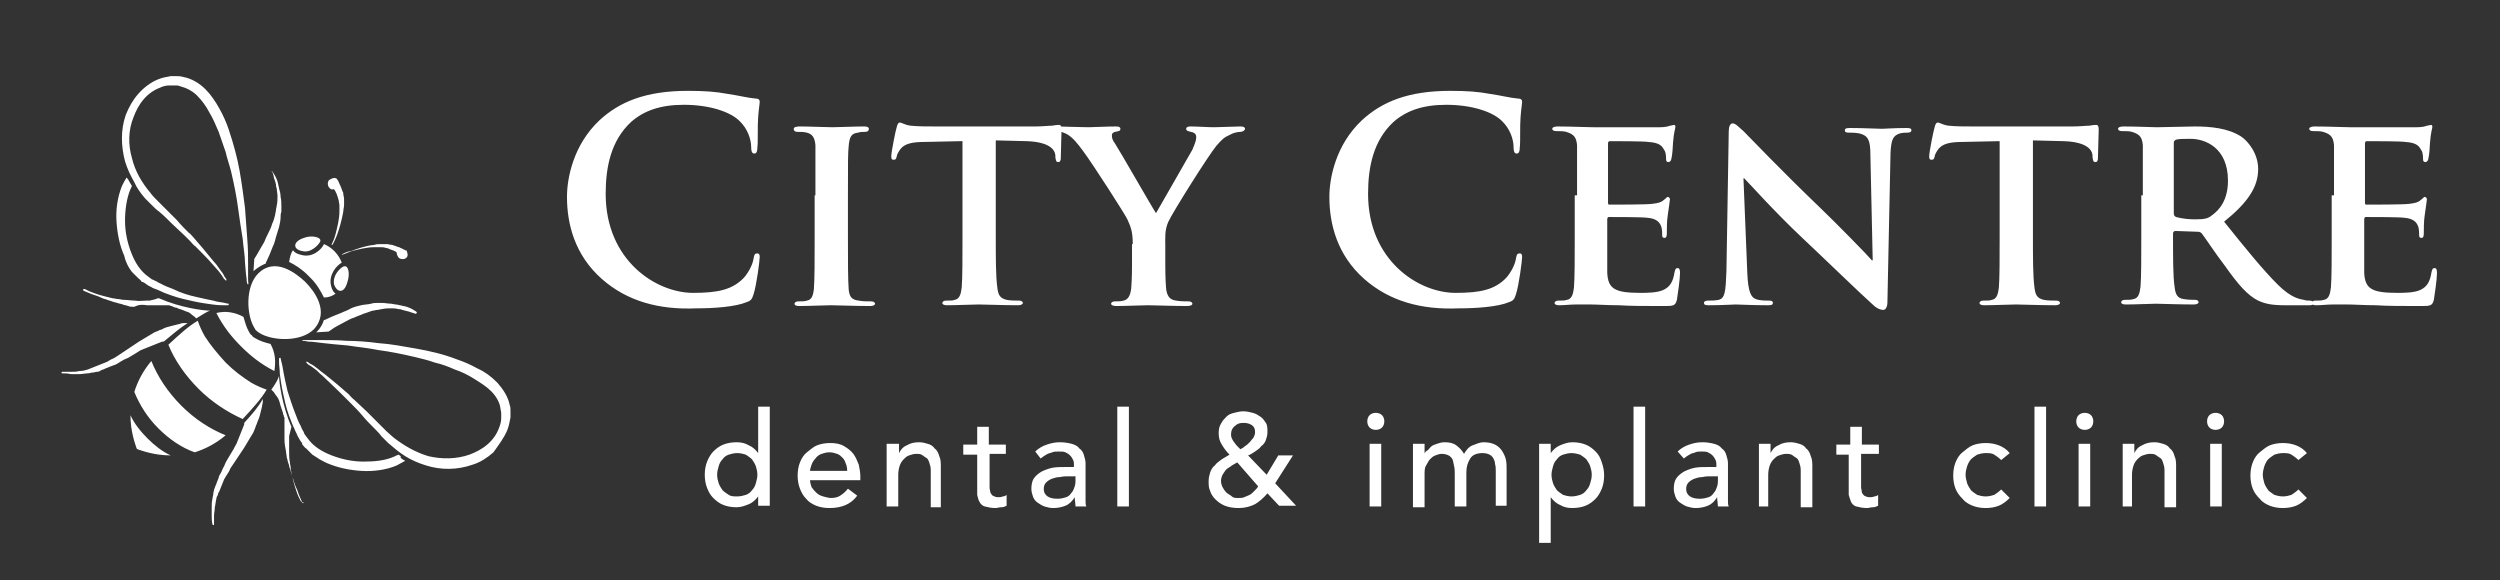
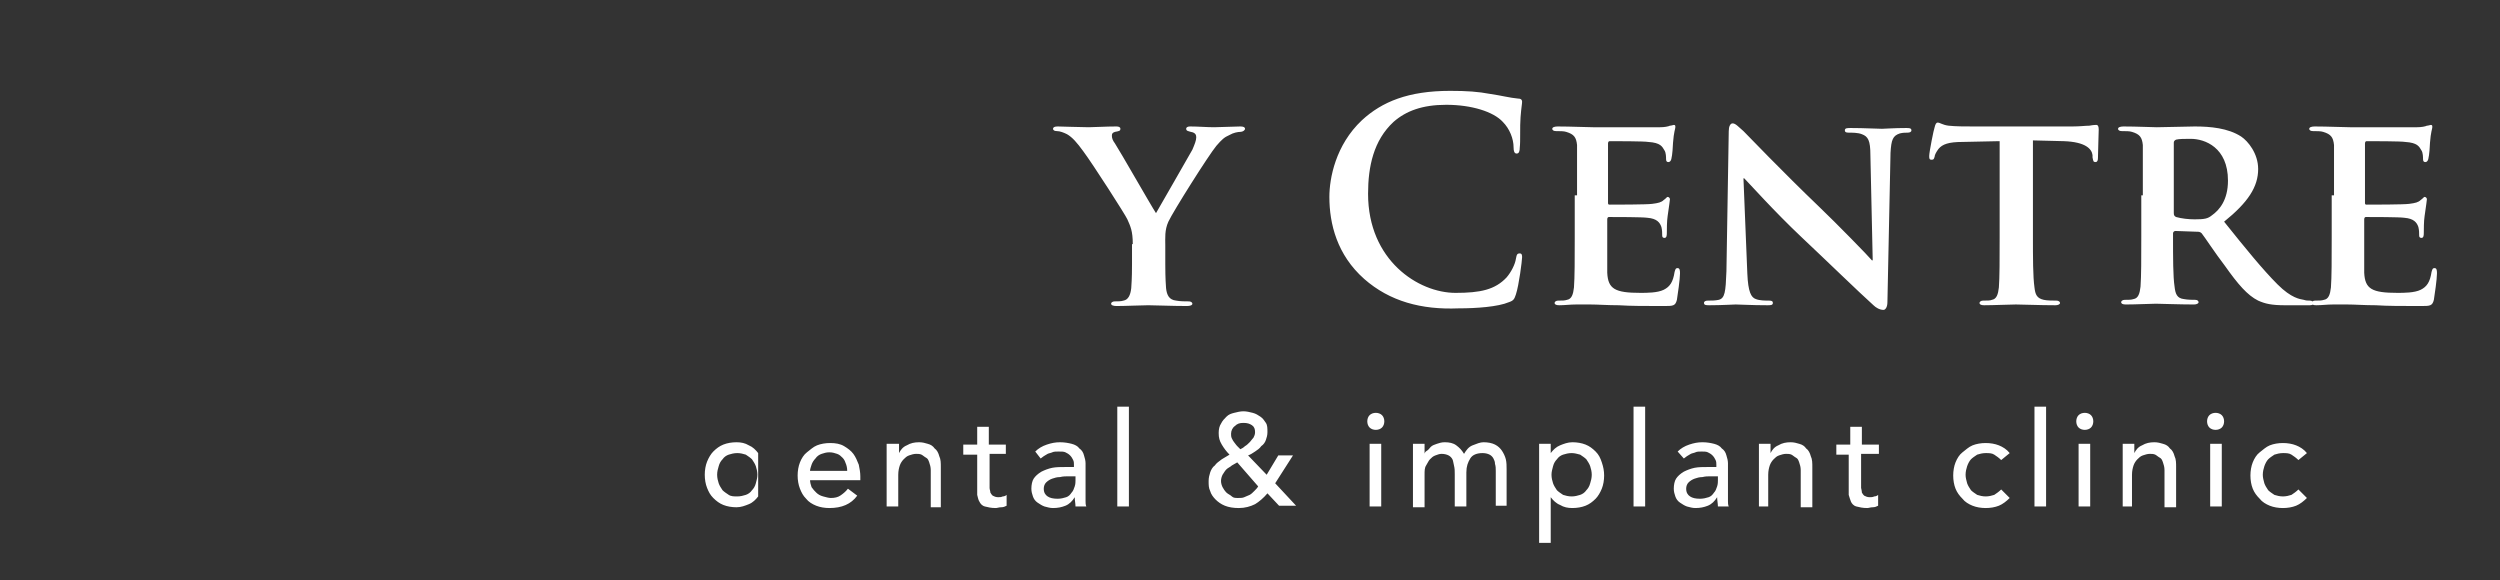
<svg xmlns="http://www.w3.org/2000/svg" viewBox="0 0 323 75" fill-rule="evenodd" clip-rule="evenodd" stroke-linejoin="round" stroke-miterlimit="2">
  <rect x="0" y="0" width="323" height="75" fill="#333333" stroke="none" />
-   <path fill="none" d="M0 0h322.708v74.754H0z" />
  <g fill="#fff" fill-rule="nonzero">
-     <path d="M39.455 36.439l-.1-.1c-1.1-1-3.8-3.2-6-1-1.7 1.7-1.5 5.4-.5 7 .1.1.1.3.3.4.1.1.2.2.4.3 1.6 1 5.3 1.2 7-.5 2.1-2.3 0-5-1.1-6.1zm2.4-4.9c-.3.7-1.5 1.8-2.9 1.4-.5-.1-.9-.3-1.1-.6-.3.4-.4.9-.5 1.5.8.4 1.6.9 2.4 1.7l.4.4c.8.8 1.3 1.7 1.7 2.5.6 0 1.1-.2 1.5-.5-.3-.2-.5-.6-.6-1.1-.3-1.4.8-2.6 1.4-2.9-.4-1.1-1.3-2-2.3-2.4zm-2.8.9c1.1.3 2.1-.8 2.3-1.2.3-.6-1.1-.9-2.1-.5-1.5.5-1.4 1.5-.2 1.7zm5.8 4.1c.4-1.1.2-2.4-.5-2.1-.4.2-1.4 1.1-1.2 2.3.4 1.1 1.3 1.2 1.7-.2zm20.7 19c.2-.5.3-1.1.4-1.6v-.8c0-.3 0-.6-.1-.8-.2-1.1-.9-2.1-1.6-2.9-.8-.8-1.6-1.4-2.5-1.8-.9-.5-1.8-.9-2.7-1.2-1.8-.7-3.6-1.1-5.3-1.4-1.7-.3-3.3-.6-4.8-.7-1.5-.2-2.9-.3-4.1-.3-1.2-.1-2.3-.1-3.1-.1h-2.7s0 .1.1.1.2 0 .7.1c.5 0 1.1.1 2 .2.9.1 1.9.2 3.1.3 1.2.2 2.5.3 4 .6 1.5.2 3 .5 4.7.9.8.2 1.7.4 2.5.7.9.2 1.7.5 2.6.9.9.3 1.7.7 2.5 1.2s1.6 1 2.2 1.6c.6.6 1.1 1.4 1.2 2.2 0 .2.1.4.1.6v.7c0 .4-.1.8-.3 1.3-.3.8-.8 1.5-1.5 2.1-.7.6-1.5 1-2.3 1.3-1.7.6-3.6.6-5.3.2-1.7-.5-3.2-1.4-4.5-2.4-.3-.3-.6-.5-.9-.8l-2.6-2.6c-.5-.5-1.1-1-1.6-1.5-.3-.2-.5-.5-.7-.7-.2-.2-.5-.4-.7-.6-.9-.8-1.8-1.5-2.4-2-.4-.3-.7-.5-.9-.7-.3-.2-.5-.4-.7-.5-.2-.1-.4-.2-.5-.3-.1-.1-.2-.1-.2-.1h-.1v.1s.1 0 .1.1c.1.1.2.2.4.3.2.1.4.3.7.5.3.2.5.5.9.8.6.6 1.4 1.3 2.3 2.2l1.4 1.4c.5.5 1 1 1.5 1.6.5.6 1 1.1 1.6 1.7.3.3.6.6.8.9l.9.9c.7.6 1.4 1.2 2.2 1.7.8.5 1.7.9 2.7 1.2 1.9.6 4 .6 6-.1 1-.3 1.9-.9 2.7-1.6.7-1 1.4-1.9 1.8-2.9zm-39.1-12.1c-.4-.7-.7-1.4-.9-2-1.2.7-2.4 1.8-3.8 3.1.8 2 2.2 4 3.9 5.7 1.7 1.7 3.7 3 5.7 3.9 1.3-1.4 2.4-2.6 3.1-3.8-.6-.2-1.3-.5-2-.9-1.1-.7-2.2-1.5-3.3-2.6-1.1-1.2-2-2.3-2.7-3.4zm8.5 1c-.8-.2-1.4-.4-1.9-.7-.2-.1-.4-.2-.5-.4-.2-.1-.3-.3-.4-.5-.3-.5-.5-1.2-.7-1.9-1.1-.6-2.3-.8-3.5-.5.4.8.9 1.6 1.5 2.4 1 1.3 2.3 2.6 3.6 3.6.8.6 1.6 1.1 2.4 1.5.2-1.3.1-2.4-.5-3.5zm-18.1 9.2c0 2.1.6 3.7.8 4.3l.1.1c.6.2 2.2.8 4.3.8-1.1-.5-2.1-1.3-3-2.2-.9-.9-1.7-1.9-2.2-3zm2.7-7c-1.1 1.3-1.8 2.7-2.2 4 .7 1.7 1.7 3.3 3.1 4.7 1.4 1.4 3 2.5 4.7 3.1 1.3-.4 2.7-1.1 4-2.2-2-.8-4-2.1-5.7-3.8-1.8-1.8-3.1-3.8-3.9-5.8zm22.9-22.5c.2.3.4.4.7.3.1.1.1.2.2.3 0 .1.1.2.1.2 0 .1.1.2.1.3.1.2.1.4.2.6 0 .2.1.5.1.7v.8c0 1-.3 2.1-.5 2.9-.2.8-.5 1.3-.5 1.3v.1h.1s.3-.5.6-1.3.6-1.9.8-3c0-.3.1-.6.1-.8v-.8c0-.3-.1-.5-.1-.7 0-.1 0-.2-.1-.3 0-.1-.1-.2-.1-.3-.1-.2-.1-.3-.2-.5-.1-.1-.1-.3-.2-.4 0-.1 0-.1-.1-.2 0-.1-.1-.1-.1-.2-.2-.2-.5-.2-.8 0-.4.1-.5.6-.3 1zm1.6 16.3c-.8.3-1.5.6-2.1.9h-.1c-.3 1-1 1.6-1 1.6l1.6-.1c.1-.1.2-.1.3-.2.5-.4 1.2-.7 1.9-1.1.4-.2.7-.4 1.1-.5.4-.2.8-.3 1.2-.5.4-.1.8-.3 1.2-.4.2 0 .4-.1.6-.1.2 0 .4-.1.6-.1.4-.1.8-.1 1.1-.1.4 0 .7 0 1 .1.2 0 .3 0 .5.1.1 0 .3.1.4.1.3.1.5.1.7.2.4.1.6.2.6.2.1 0 .1 0 .2-.1 0-.1 0-.1-.1-.2 0 0-.2-.1-.5-.3-.2-.1-.4-.2-.7-.3-.1 0-.3-.1-.4-.1-.2 0-.3-.1-.5-.1-.3-.1-.7-.1-1.1-.2-.4 0-.8-.1-1.2-.1h-.7c-.2 0-.4 0-.7.1-.4.1-.9.1-1.3.2s-.9.2-1.3.4c-.5.3-.9.4-1.3.6zm.1-7.5s.5-.2 1.3-.5c.8-.2 1.9-.5 2.9-.5h.8c.2 0 .5 0 .7.1.2 0 .4.1.6.2.1 0 .2.1.3.1.1 0 .2.1.2.1.1 0 .2.1.3.2 0 .2.1.5.3.7.3.2.8.2 1-.1.2-.2.1-.5 0-.8 0-.1-.1-.1-.2-.1 0 0-.1-.1-.2-.1-.1-.1-.2-.1-.4-.2-.1-.1-.3-.1-.5-.2-.1 0-.2-.1-.3-.1-.1 0-.2-.1-.3-.1-.2 0-.5-.1-.7-.1h-.8c-.3 0-.5 0-.8.1-1.1.1-2.2.5-3 .8-.7.1-1.2.4-1.2.5-.1-.1-.1-.1 0 0-.1 0 0 0 0 0zm-20.3 8.8c-.2 0-.4 0-.6.1l-1.2.3c-.4.1-.8.2-1.1.4-.2.1-.4.1-.5.2l-.5.2c-.2.1-.3.2-.5.3-.2.1-.3.2-.5.3l-.5.3c-.2.1-.3.2-.5.3l-2.7 1.8c-.3.2-.6.4-.9.5-.2.1-.3.2-.5.3l-.5.2c-.2.1-.3.1-.5.2s-.3.1-.5.2-.3.1-.5.2-.3.1-.5.2c-.3.1-.7.2-1.1.2-.4.1-.7.1-1.1.1h-1.1c-.1 0-.1.1-.1.1 0 .1 0 .1.1.1.4 0 .7 0 1.1.1h1.1c.4 0 .8-.1 1.1-.1.2 0 .4-.1.6-.1.2 0 .4-.1.6-.1.2 0 .4-.1.5-.2.2-.1.4-.1.5-.2l.5-.2c.2-.1.3-.1.5-.2.4-.1.7-.3 1-.5.3-.2.7-.4 1-.5l1-.6c.3-.2.6-.4.9-.5l1-.4c.2-.1.3-.1.5-.2s.3-.1.5-.2l.5-.2h.2c1.1-.9 2-1.7 3.1-2.4h-.4zm3.8 24.9c0-.4.1-.7.1-1.1.1-.4.1-.7.2-1.1 0-.2.1-.3.2-.5 0-.2.1-.3.2-.5s.1-.3.2-.5.1-.3.2-.5l.2-.5c.1-.2.2-.3.3-.5.2-.3.4-.6.5-.9l1.8-2.7c.1-.2.2-.3.3-.5l.3-.5c.1-.2.2-.3.3-.5.1-.2.2-.3.3-.5l.2-.5c.1-.2.1-.4.2-.5.1-.4.3-.7.4-1.1l.3-1.2c0-.2.1-.4.1-.6v-.4c-.6 1.1-1.4 2-2.4 3.1v.2l-.2.5c-.1.2-.1.3-.2.5s-.1.3-.2.5l-.4 1c-.2.3-.3.6-.5.9l-.6 1c-.2.3-.4.7-.5 1-.2.3-.3.7-.5 1-.1.2-.2.3-.2.5l-.2.5c-.1.2-.1.4-.2.5-.1.2-.1.4-.2.5 0 .2-.1.4-.1.6 0 .2-.1.4-.1.6-.1.4-.1.7-.1 1.1v1.1c0 .4 0 .7.1 1.1 0 .1.1.1.1.1.1 0 .1 0 .1-.1v-1.1zm-8.7-27.2h2.8c.1 0 .2 0 .3.1.1 0 .2 0 .3.1.1 0 .2.1.3.1.1 0 .2 0 .3.1.1 0 .2.1.3.1.4.1.7.3 1.1.4.2.1.3.2.4.3.1.1.3.2.4.3l.2.2c.5-.3 1.4-.9 1.8-1-.9 0-3.9-.4-6.6-1.6-.1 0-.3 0-.4.1l-.8.2h-.4c-.5 0-1 .1-1.5 0-.5 0-1-.1-1.5-.1-.2 0-.5-.1-.7-.1-.2 0-.5-.1-.7-.1l-1.2-.3c-.4-.1-.7-.2-1-.3-.3-.1-.5-.2-.8-.3l-.6-.3h-.2v.2s.2.1.7.3c.2.1.5.2.8.3.3.1.6.2 1 .4.2.1.4.1.6.2.2.1.4.1.6.2.2.1.4.1.7.2.2.1.5.1.7.2.2.1.5.1.7.2.2.1.5.1.8.1.6-.3 1.1-.3 1.6-.2zm19.9 25.3l-.3-.6c-.1-.2-.2-.5-.3-.8-.1-.3-.2-.6-.3-1l-.3-1.2c0-.2-.1-.4-.1-.7 0-.2-.1-.5-.1-.7-.1-.5-.1-1-.1-1.5v-1.9l.3-1.2c-1.2-2.7-1.6-5.8-1.6-6.6-.1.5-.7 1.4-1 1.8l.2.2c.1.1.2.2.3.4.1.1.2.3.3.4.2.3.3.7.4 1.1 0 .1.1.2.1.3 0 .1.1.2.1.3 0 .1.1.2.1.3 0 .1 0 .2.1.3 0 .1 0 .2.1.3v2.8c0 .6.1 1.1.2 1.6 0 .3.1.5.1.8.1.2.1.5.2.7.1.2.1.5.2.7.1.2.1.4.2.7.1.2.1.4.2.6.1.2.1.4.2.6.1.4.3.7.4 1 .1.3.2.6.3.8.2.4.3.7.3.7 0 .1.1.1.2 0-.4-.1-.4-.2-.4-.2zm-3.7-42.6s.1.2.2.6c0 .2.1.4.2.7 0 .1.1.3.1.4 0 .1 0 .3.1.5 0 .3.1.7.1 1 0 .4 0 .8-.1 1.2 0 .2-.1.4-.1.6 0 .2-.1.4-.1.6-.1.4-.2.8-.4 1.2-.1.4-.3.8-.5 1.2-.2.4-.4.8-.5 1.1-.4.7-.8 1.4-1.1 1.9-.1.1-.1.2-.2.3l-.1 1.6s.6-.6 1.6-1v-.1c.3-.6.6-1.3.9-2.1.2-.4.3-.8.4-1.2.1-.4.3-.9.4-1.3.1-.4.2-.9.2-1.3 0-.2 0-.4.1-.7v-.7c0-.4 0-.8-.1-1.2 0-.4-.1-.8-.2-1.1 0-.2-.1-.3-.1-.5 0-.1-.1-.3-.1-.4-.1-.3-.2-.5-.3-.7-.2-.3-.3-.5-.3-.5 0-.1-.1-.1-.2-.1.1-.1.1 0 .1 0zm16.3 36.6c-.1.1-.3.1-.4.2-1.3.6-2.7.7-4.1.7-1.4 0-2.8-.3-4.1-.8-1.3-.5-2.4-1.2-3.1-2.2-.1-.1-.2-.3-.3-.4-.1-.1-.2-.3-.2-.4-.2-.3-.3-.5-.4-.8-.3-.5-.5-1.1-.7-1.6-.4-1-.7-2-1-2.9-.2-.9-.4-1.7-.5-2.3-.1-.6-.2-1.2-.3-1.5-.1-.4-.1-.5-.1-.5h-.1s-.1 0-.1.1v.5c0 .4.1.9.1 1.5.1.7.2 1.5.4 2.4.2.9.4 1.9.8 3 .2.5.4 1.1.7 1.7.1.3.3.6.4.9.2.3.3.6.5.8l.1.2v.1l.1.1c.1.1.2.3.4.4l.8.8c.6.4 1.2.8 1.9 1.1 1.4.6 2.9.9 4.4 1 1.5.1 3.2-.1 4.6-.7.4-.2.7-.4 1.1-.6-.2-.1-.4-.2-.6-.4.1-.2-.1-.3-.3-.4zm-32.7-33.1l.9.9c.3.3.6.6.9.8.6.5 1.2 1.1 1.7 1.6s1.1 1 1.6 1.5l.7.7c.2.2.4.5.7.7.9.9 1.6 1.6 2.2 2.3.3.3.5.6.8.9.2.3.4.5.5.7.1.2.2.3.3.4l.1.1h.1v-.1s0-.1-.1-.2-.2-.3-.3-.5c-.1-.2-.3-.4-.5-.7-.2-.3-.4-.6-.7-.9-.6-.7-1.2-1.5-2-2.4-.2-.2-.4-.5-.6-.7-.2-.2-.4-.5-.7-.7-.5-.5-1-1-1.5-1.6l-2.6-2.6c-.3-.3-.6-.6-.8-.9-1.1-1.3-2-2.8-2.4-4.5-.5-1.7-.5-3.6.2-5.3.3-.8.7-1.6 1.3-2.3.6-.7 1.3-1.2 2.1-1.5.4-.2.8-.3 1.3-.3h.7c.2 0 .4 0 .6.1.8.2 1.6.6 2.2 1.2.6.6 1.2 1.4 1.6 2.2.5.8.8 1.6 1.2 2.5.3.9.6 1.7.9 2.6.2.9.5 1.7.7 2.5.4 1.7.7 3.2.9 4.7.2 1.5.4 2.8.6 4 .1 1.2.3 2.2.3 3.1.1.9.1 1.5.2 2 0 .5.1.7.1.7s0 .1.1.1 0-.2 0-.7v-2c0-.9 0-1.9-.1-3.1-.1-1.2-.2-2.6-.3-4.1-.2-1.5-.4-3.1-.7-4.8-.3-1.7-.8-3.5-1.4-5.3-.3-.9-.7-1.8-1.2-2.7-.5-.9-1.1-1.8-1.8-2.5-.8-.8-1.8-1.4-2.9-1.6-.3-.1-.6-.1-.8-.1h-.8c-.6.1-1.1.2-1.6.4-1 .4-1.9 1.1-2.6 1.9-.7.8-1.2 1.7-1.6 2.7-.7 2-.6 4.1-.1 6 .3 1 .7 1.8 1.2 2.7.3.7.8 1.4 1.4 2.1zm-1.7 9.5l.8.8c.1.1.3.2.4.4l.1.1h.1l.2.1c.3.2.5.4.8.5.3.2.6.3.9.4.6.3 1.1.5 1.7.7 1.1.4 2.1.6 3 .8.9.2 1.7.3 2.4.4.7.1 1.2.1 1.5.1h.5s.1 0 .1-.1v-.1s-.2 0-.5-.1c-.4-.1-.9-.1-1.5-.3-.6-.1-1.4-.3-2.3-.5-.9-.2-1.9-.5-2.9-1-.5-.2-1.1-.4-1.6-.7-.3-.1-.5-.3-.8-.4-.1-.1-.3-.1-.4-.2-.1-.1-.3-.2-.4-.3-1-.7-1.7-1.8-2.2-3.1-.5-1.3-.8-2.7-.8-4.1 0-1.4.2-2.9.7-4.1.1-.1.1-.3.2-.4-.1-.2-.2-.3-.3-.5-.1-.2-.2-.4-.4-.6-.2.3-.4.7-.6 1.1-.6 1.5-.8 3.1-.7 4.6.1 1.5.4 3.1 1 4.4.2.9.6 1.6 1 2.1zm60.7.9c-3.5-3.1-4.5-7.1-4.5-10.6 0-2.4.8-6.7 4.2-9.9 2.6-2.4 6-3.8 11.4-3.8 2.2 0 3.6.1 5.2.4 1.4.2 2.5.5 3.6.6.4 0 .5.2.5.4 0 .3-.1.7-.2 2-.1 1.2 0 3.2-.1 3.9 0 .5-.1.8-.4.8-.3 0-.4-.3-.4-.8 0-1.1-.5-2.4-1.4-3.3-1.2-1.3-4-2.2-7.3-2.2-3.1 0-5.2.8-6.8 2.2-2.6 2.4-3.3 5.8-3.3 9.3 0 8.6 6.5 12.8 11.3 12.8 3.2 0 5.1-.4 6.6-2 .6-.7 1.1-1.7 1.2-2.4.1-.6.2-.7.5-.7s.3.3.3.5c0 .4-.4 3.6-.8 4.8-.2.6-.3.8-.9 1-1.4.6-4.2.8-6.5.8-4.8.2-8.9-.9-12.2-3.8zm27.6-10.8v-6.5c-.1-1-.4-1.4-1.1-1.6-.4-.1-.8-.1-1.2-.1-.3 0-.5-.1-.5-.4 0-.2.3-.3.8-.3 1.2 0 3.3.1 4.2.1.8 0 2.8-.1 4.1-.1.4 0 .6.1.6.3 0 .3-.2.4-.5.4s-.6 0-.9.1c-.9.1-1.1.6-1.2 1.7-.1 1-.1 1.8-.1 6.5v5.4c0 3 0 5.4.1 6.7.1.8.3 1.3 1.3 1.4.4.1 1.2.1 1.6.1.4 0 .5.2.5.3 0 .2-.3.3-.6.3-2.1 0-4.2-.1-5.1-.1-.7 0-2.9.1-4.1.1-.4 0-.6-.1-.6-.3 0-.1.1-.3.5-.3.5 0 .8 0 1.1-.1.6-.1.8-.6.9-1.5.1-1.3.1-3.7.1-6.7v-5.4h.1zm18.8-7l-4.7.1c-1.8 0-2.6.3-3.1.9-.3.4-.5.8-.5 1-.1.3-.1.4-.4.4-.3 0-.3-.2-.3-.5 0-.5.6-3.5.7-3.7.1-.4.2-.6.4-.6.3 0 .6.3 1.4.4.9.1 2.1.1 3.2.1h12.9c1 0 1.7-.1 2.2-.1.5-.1.8-.1.9-.1.2 0 .3.2.3.6 0 .6-.1 2.9-.1 3.7 0 .3-.1.5-.3.5-.3 0-.3-.1-.4-.6v-.3c-.1-.8-.9-1.7-3.7-1.8l-4-.1v12.4c0 2.8 0 5.2.2 6.6.1.9.3 1.4 1.2 1.6.4.1 1.2.1 1.6.1.4 0 .5.2.5.3 0 .2-.3.3-.6.3-2.1 0-4.2-.1-5.1-.1-.7 0-2.9.1-4.1.1-.4 0-.6-.1-.6-.3 0-.1.1-.3.5-.3.5 0 .9 0 1.1-.1.6-.1.8-.7.9-1.6.1-1.3.1-3.7.1-6.5v-12.4h-.2z" />
    <path d="M146.355 31.539c0-1.7-.3-2.3-.7-3.2-.2-.5-4.5-7.2-5.7-8.8-.8-1.1-1.4-1.8-2.1-2.2-.4-.2-.9-.4-1.3-.4-.3 0-.5-.1-.5-.3 0-.2.2-.3.6-.3.5 0 2.9.1 4 .1.7 0 2.2-.1 3.6-.1.3 0 .5.1.5.3 0 .3-.2.3-.7.4-.3.1-.4.2-.4.5s.1.6.4 1c.6.9 4.7 8.1 5.3 9 .4-.7 4.2-7.3 4.7-8.2.3-.7.5-1.2.5-1.6 0-.3-.1-.6-.7-.7-.3-.1-.6-.1-.6-.4 0-.2.2-.3.5-.3 1 0 2.2.1 3.1.1.7 0 2.8-.1 3.4-.1.4 0 .6.1.6.3 0 .2-.3.4-.6.4s-.9.1-1.4.4c-.7.3-1 .6-1.7 1.4-1 1.2-5.6 8.5-6.2 9.8-.5 1.1-.4 2.1-.4 3.1v2.4c0 .5 0 1.8.1 3.1.1.9.4 1.5 1.3 1.6.5.1 1.2.1 1.6.1.4 0 .5.2.5.3 0 .2-.3.3-.7.3-2 0-4.1-.1-5-.1-.8 0-2.9.1-4.1.1-.4 0-.7-.1-.7-.3 0-.1.1-.3.5-.3s.8 0 1.1-.1c.6-.1.9-.7 1-1.6.1-1.3.1-2.6.1-3.1v-2.6h.1zm29.9 4.5c-3.5-3.1-4.5-7.1-4.5-10.6 0-2.4.8-6.7 4.2-9.9 2.6-2.4 6-3.8 11.4-3.8 2.2 0 3.6.1 5.2.4 1.4.2 2.5.5 3.6.6.4 0 .5.2.5.4 0 .3-.1.7-.2 2-.1 1.2 0 3.2-.1 3.9 0 .5-.1.8-.4.8-.3 0-.4-.3-.4-.8 0-1.1-.5-2.4-1.4-3.3-1.2-1.3-4-2.2-7.3-2.2-3.1 0-5.2.8-6.8 2.2-2.6 2.4-3.3 5.8-3.3 9.3 0 8.6 6.5 12.8 11.3 12.8 3.2 0 5.1-.4 6.6-2 .6-.7 1.1-1.7 1.2-2.4.1-.6.2-.7.5-.7s.3.3.3.5c0 .4-.4 3.6-.8 4.8-.2.6-.3.8-.9 1-1.4.6-4.2.8-6.5.8-4.8.2-8.9-.9-12.2-3.8zm27.5-10.8v-6.5c-.1-1-.4-1.4-1.4-1.7-.3-.1-.8-.1-1.3-.1-.3 0-.5-.1-.5-.3 0-.2.3-.3.7-.3 1.7 0 3.7.1 4.6.1h8.6c.6 0 1.1-.1 1.3-.2.2 0 .4-.1.5-.1.2 0 .2.1.2.3 0 .2-.2.6-.3 2 0 .3-.1 1.7-.2 2 0 .1-.1.5-.4.5-.2 0-.3-.1-.3-.4 0-.2 0-.8-.2-1.1-.3-.5-.5-1-2.1-1.1-.5-.1-4.3-.1-5-.1-.1 0-.2.1-.2.3v7.6c0 .2 0 .3.2.3.7 0 4.8 0 5.5-.1.8-.1 1.2-.2 1.5-.5.3-.2.4-.4.5-.4.1 0 .3.1.3.3 0 .2-.1.7-.3 2.2-.1.6-.1 1.8-.1 2.1 0 .3 0 .7-.3.7-.2 0-.3-.1-.3-.3 0-.3 0-.7-.1-1.1-.2-.6-.6-1.1-1.8-1.2-.6-.1-4.2-.1-5-.1-.1 0-.2.1-.2.3v6.9c.1 2.1 1 2.6 4.3 2.6.8 0 2.2 0 3-.4.8-.4 1.2-1 1.4-2.3.1-.3.1-.5.4-.5.3 0 .3.4.3.7 0 .7-.3 2.8-.4 3.4-.2.8-.5.8-1.7.8-2.4 0-4.3 0-5.8-.1-1.5 0-2.7-.1-3.7-.1h-1.8c-.8 0-1.5.1-2.2.1-.4 0-.6-.1-.6-.3 0-.1.1-.3.5-.3.5 0 .8 0 1.1-.1.6-.1.8-.7.9-1.6.1-1.3.1-3.7.1-6.5v-5.4h.3zm22 10.1c.1 2.4.5 3.1 1.1 3.3.5.2 1.2.2 1.7.2.4 0 .5.1.5.3 0 .3-.3.3-.7.3-2.1 0-3.5-.1-4.1-.1-.3 0-1.8.1-3.4.1-.4 0-.7 0-.7-.3 0-.2.2-.3.5-.3.4 0 1 0 1.4-.1.8-.2.9-1 1-3.7l.3-18.1c0-.6.2-1 .5-1 .4 0 .8.5 1.4 1 .4.4 5.1 5.3 9.8 9.8 2.2 2.1 6.4 6.4 6.8 6.9h.1l-.3-13.6c0-1.9-.3-2.4-1.1-2.7-.5-.2-1.2-.2-1.7-.2-.4 0-.5-.1-.5-.3 0-.3.3-.3.8-.3 1.7 0 3.3.1 4 .1.4 0 1.5-.1 3.1-.1.4 0 .7 0 .7.3 0 .2-.2.3-.5.3s-.6 0-1 .1c-.9.3-1.1.8-1.2 2.5l-.4 19.3c0 .7-.3 1-.5 1-.5 0-1-.3-1.3-.6-2-1.8-5.9-5.6-9.3-8.8-3.5-3.3-6.8-7-7.4-7.6h-.1l.5 12.3zm32.5-17.1l-4.7.1c-1.8 0-2.6.3-3.1.9-.3.4-.5.8-.5 1-.1.3-.1.4-.4.4-.3 0-.3-.2-.3-.5 0-.5.6-3.5.7-3.7.1-.4.2-.6.4-.6.3 0 .6.3 1.4.4.9.1 2.1.1 3.2.1h12.8c1 0 1.7-.1 2.2-.1.5-.1.8-.1.9-.1.2 0 .3.2.3.6 0 .6-.1 2.9-.1 3.7 0 .3-.1.5-.3.5-.3 0-.3-.1-.4-.6v-.3c-.1-.8-.9-1.7-3.7-1.8l-4-.1v12.4c0 2.8 0 5.2.2 6.6.1.9.3 1.4 1.2 1.6.4.1 1.2.1 1.6.1.4 0 .5.2.5.3 0 .2-.3.3-.6.3-2.1 0-4.2-.1-5.1-.1-.7 0-2.9.1-4.1.1-.4 0-.6-.1-.6-.3 0-.1.1-.3.5-.3.5 0 .9 0 1.1-.1.6-.1.8-.7.9-1.6.1-1.3.1-3.7.1-6.5v-12.4h-.1zm18.6 7v-6.5c-.1-1-.4-1.4-1.4-1.7-.3-.1-.8-.1-1.3-.1-.3 0-.5-.1-.5-.3 0-.2.3-.3.7-.3 1.7 0 3.7.1 4.3.1 1.1 0 4-.1 4.9-.1 2 0 4.3.2 6 1.3.9.6 2.2 2.2 2.2 4.2 0 2.3-1.3 4.3-4.4 6.8 2.8 3.5 5 6.2 6.9 8.1 1.8 1.8 2.9 1.9 3.4 2 .3.1.5.1.8.1.3 0 .4.2.4.3 0 .3-.2.3-.6.3h-3c-1.8 0-2.6-.2-3.5-.6-1.4-.7-2.6-2.1-4.3-4.5-1.3-1.7-2.6-3.7-3-4.2-.2-.2-.4-.2-.6-.2l-2.8-.1c-.1 0-.3.1-.3.3v.4c0 2.8 0 5.2.2 6.5.1.9.3 1.5 1.2 1.6.5.1 1.2.1 1.5.1.3 0 .4.2.4.3 0 .2-.3.3-.6.3-1.8 0-4.5-.1-4.9-.1-.6 0-2.6.1-3.9.1-.4 0-.6-.1-.6-.3 0-.1.1-.3.5-.3.5 0 .8 0 1.1-.1.6-.1.8-.7.9-1.6.1-1.3.1-3.7.1-6.5v-5.3h.2zm4 2.3c0 .3.1.4.3.5.7.2 1.6.3 2.4.3 1.3 0 1.7-.1 2.2-.5 1-.7 2.1-2 2.1-4.5 0-4.3-3-5.4-4.8-5.4-.8 0-1.5 0-1.9.1-.2.1-.3.2-.3.4v9.1z" />
-     <path d="M301.555 25.239v-6.5c-.1-1-.4-1.4-1.4-1.7-.3-.1-.8-.1-1.3-.1-.3 0-.5-.1-.5-.3 0-.2.3-.3.7-.3 1.7 0 3.7.1 4.6.1h8.6c.6 0 1.1-.1 1.3-.2.2 0 .4-.1.5-.1.2 0 .2.1.2.3 0 .2-.2.6-.3 2 0 .3-.1 1.7-.2 2 0 .1-.1.5-.4.5-.2 0-.3-.1-.3-.4 0-.2 0-.8-.2-1.1-.3-.5-.5-1-2.1-1.1-.5-.1-4.3-.1-5-.1-.1 0-.2.1-.2.3v7.6c0 .2 0 .3.2.3.7 0 4.8 0 5.5-.1.8-.1 1.2-.2 1.5-.5.3-.2.4-.4.5-.4.1 0 .3.1.3.3 0 .2-.1.7-.3 2.2-.1.6-.1 1.8-.1 2.1 0 .3 0 .7-.3.7-.2 0-.3-.1-.3-.3 0-.3 0-.7-.1-1.1-.2-.6-.6-1.1-1.8-1.2-.6-.1-4.2-.1-5-.1-.1 0-.2.1-.2.3v6.9c.1 2.1 1 2.6 4.3 2.6.8 0 2.2 0 3-.4.8-.4 1.2-1 1.4-2.3.1-.3.1-.5.4-.5.3 0 .3.4.3.7 0 .7-.3 2.8-.4 3.4-.2.8-.5.8-1.7.8-2.4 0-4.3 0-5.8-.1-1.5 0-2.7-.1-3.7-.1h-1.8c-.8 0-1.5.1-2.2.1-.4 0-.6-.1-.6-.3 0-.1.1-.3.5-.3.5 0 .8 0 1.1-.1.6-.1.8-.7.9-1.6.1-1.3.1-3.7.1-6.5v-5.4h.3zm-202.1 40.1h-1.5v-1.2c-.3.4-.7.8-1.2 1-.5.2-1 .4-1.6.4-.6 0-1.2-.1-1.7-.3-.5-.2-.9-.5-1.3-.9s-.6-.8-.8-1.3c-.2-.5-.3-1.1-.3-1.7 0-.6.1-1.2.3-1.7.2-.5.5-1 .8-1.3.4-.4.8-.7 1.3-.9.5-.2 1.1-.3 1.7-.3.6 0 1.1.1 1.6.4.5.2.9.6 1.2 1v-6h1.5v12.8zm-4.2-1.2c.4 0 .8-.1 1.1-.2.3-.1.6-.3.8-.6.2-.2.4-.5.5-.9.1-.4.2-.7.2-1.1 0-.4-.1-.8-.2-1.1-.1-.3-.3-.6-.5-.9-.2-.2-.5-.4-.8-.6-.3-.1-.7-.2-1.1-.2-.4 0-.8.1-1.1.2-.3.1-.6.3-.8.6-.2.2-.4.5-.5.9-.1.3-.2.7-.2 1.1 0 .4.1.8.2 1.1.1.3.3.6.5.9.2.2.5.4.8.6.3.2.7.2 1.1.2zm9.4-2.2c0 .4.1.7.2 1 .2.3.4.5.6.7.2.2.5.4.9.5.4.1.7.2 1 .2.5 0 .9-.1 1.2-.3.3-.2.7-.5 1-.9l1.2.9c-.8 1.1-2 1.6-3.6 1.6-.6 0-1.2-.1-1.7-.3-.5-.2-1-.5-1.3-.9-.4-.4-.6-.8-.8-1.3-.2-.5-.3-1.1-.3-1.7 0-.6.1-1.2.3-1.7.2-.5.5-1 .9-1.3.4-.3.8-.7 1.3-.9.5-.2 1.1-.3 1.7-.3.7 0 1.3.1 1.8.4.5.3.9.6 1.2 1 .3.4.5.9.7 1.4.1.5.2 1 .2 1.5v.5h-6.5v-.1zm4.8-1.2c0-.3-.1-.7-.2-.9-.1-.3-.2-.5-.4-.7-.2-.2-.4-.4-.7-.5-.3-.1-.6-.2-1-.2s-.7.1-1 .2c-.3.1-.6.3-.8.6-.2.2-.4.5-.5.8-.1.3-.2.6-.2.8h4.8v-.1zm5.1-3.4h1.6v1.2c.2-.4.5-.8 1-1 .5-.3 1-.4 1.6-.4.4 0 .8.1 1.1.2.4.1.7.3.9.6.3.2.5.6.6 1 .2.4.2.9.2 1.4v5.2h-1.3v-4.8c0-.4-.1-.7-.2-1-.1-.3-.2-.5-.4-.6-.2-.1-.4-.3-.6-.4-.2-.1-.5-.1-.7-.1-.3 0-.6.1-.9.2-.3.1-.5.3-.7.5-.2.2-.4.5-.5.8-.1.3-.2.7-.2 1.2v4.1h-1.5v-8.1zm15.5 1.3h-2.2v4.4c0 .2.1.4.1.6.1.2.2.3.3.4.2.1.4.2.7.2.2 0 .4 0 .6-.1.2 0 .4-.1.5-.2v1.4c-.2.1-.4.2-.7.2-.3 0-.5.1-.7.1-.6 0-1-.1-1.4-.2-.4-.1-.6-.4-.7-.6-.2-.3-.2-.6-.3-.9v-5.2h-1.8v-1.3h1.8v-2.3h1.5v2.3h2.2v1.2h.1zm3.7-.3c.4-.4.9-.7 1.5-.9.6-.2 1.1-.3 1.7-.3.6 0 1.1.1 1.5.2.4.1.8.3 1 .6.3.2.5.5.6.9.1.3.2.7.2 1v4.9c0 .2 0 .5.1.7h-1.4c0-.4-.1-.8-.1-1.2-.3.5-.7.9-1.2 1.1-.5.2-1 .3-1.6.3-.4 0-.7-.1-1.1-.2-.3-.1-.6-.3-.9-.5-.3-.2-.5-.5-.6-.8-.1-.3-.2-.6-.2-1 0-.5.1-1 .3-1.3.2-.3.5-.6 1-.9.4-.2.9-.4 1.4-.5.5-.1 1.1-.1 1.7-.1h1.1v-.3c0-.2 0-.4-.1-.6-.1-.2-.2-.4-.4-.6-.2-.2-.4-.3-.6-.4-.2-.1-.5-.1-.9-.1-.3 0-.6 0-.8.1-.2.1-.4.1-.6.2-.2.1-.3.2-.5.3-.1.1-.3.2-.4.3l-.7-.9zm4.3 3.2c-.4 0-.7 0-1.1.1-.4 0-.7.1-1 .2-.3.1-.6.3-.8.5-.2.2-.3.5-.3.8 0 .5.2.8.5 1 .3.2.7.3 1.3.3.4 0 .8-.1 1.1-.2.3-.1.5-.3.7-.6.2-.2.3-.5.4-.8.1-.3.1-.6.1-.8v-.5h-.9zm6.3-9h1.5v12.9h-1.5zm23.1 12.8h-2.2l-1.5-1.6c-.5.6-1.1 1.1-1.6 1.4-.6.3-1.3.5-2.1.5-.7 0-1.3-.1-1.8-.3-.5-.2-.9-.5-1.2-.8-.3-.3-.6-.7-.7-1.1-.2-.4-.2-.8-.2-1.3 0-.4.1-.8.2-1.1.1-.3.3-.7.6-.9.2-.3.5-.5.9-.8.3-.2.7-.4 1-.6-.4-.4-.7-.8-1-1.3-.3-.5-.4-.9-.4-1.5 0-.5.1-.9.3-1.2.2-.4.4-.6.7-.9.3-.3.6-.4 1-.5.4-.1.8-.2 1.2-.2.4 0 .8.1 1.2.2.4.1.7.3 1 .5.3.2.5.5.7.8.2.3.2.7.2 1.2 0 .4-.1.7-.2 1-.1.3-.3.6-.6.8-.2.3-.5.5-.8.7-.3.2-.6.4-.9.5l2.4 2.5 1.5-2.5h1.9l-2.3 3.6 2.7 2.9zm-7.6-5.6c-.2.1-.5.3-.7.4-.2.2-.5.3-.7.5-.2.2-.3.4-.5.7-.1.2-.2.5-.2.8 0 .3.1.6.2.8.1.2.3.5.5.7.2.2.5.3.7.5.2.2.5.2.8.2.3 0 .6 0 .8-.1.2-.1.5-.2.7-.3.2-.1.4-.3.6-.5.2-.2.4-.4.5-.6l-2.7-3.1zm2.3-3.9c0-.4-.1-.7-.4-.9-.3-.2-.6-.3-1.1-.3-.5 0-.8.1-1.1.4-.3.2-.5.6-.5 1 0 .2 0 .4.1.6.1.2.2.4.3.5.1.1.2.3.4.5l.4.4c.2-.1.4-.2.6-.4.2-.1.4-.3.6-.5.2-.2.3-.4.5-.6.1-.2.2-.4.2-.7zm14.5-1.4c0-.3.1-.6.3-.8.2-.2.5-.3.8-.3.3 0 .6.1.8.3.2.2.3.5.3.8 0 .3-.1.6-.3.8-.2.2-.5.3-.8.3-.3 0-.6-.1-.8-.3-.2-.2-.3-.5-.3-.8zm.3 2.9h1.5v8.1h-1.5v-8.1zm5.6 0h1.5v1.3c0-.1.1-.3.3-.4.2-.1.3-.3.5-.5s.5-.3.8-.4c.3-.1.6-.2 1-.2.6 0 1.1.1 1.5.4.4.3.7.6 1 1.1.3-.5.6-.9 1.1-1.1.5-.2 1-.4 1.4-.4.6 0 1.1.1 1.5.3.4.2.7.5.9.8.2.3.4.7.5 1.1.1.4.1.9.1 1.3v4.7h-1.4v-4.5c0-.3 0-.6-.1-.9 0-.3-.1-.5-.2-.7-.1-.2-.3-.4-.5-.5-.2-.1-.5-.2-.9-.2-.7 0-1.3.2-1.6.7-.3.5-.5 1-.5 1.8v4.4h-1.5v-4.2c0-.4 0-.7-.1-1.1-.1-.4-.1-.6-.2-.8-.1-.2-.3-.4-.5-.5-.2-.1-.5-.2-.9-.2-.3 0-.5.1-.8.2-.3.1-.5.3-.7.5-.2.2-.3.5-.5.8-.2.3-.2.7-.2 1.2v4.2h-1.5v-8.2zm16.3 0h1.5v1.2c.3-.4.7-.8 1.2-1 .5-.2 1-.4 1.6-.4.6 0 1.2.1 1.7.3.5.2.9.5 1.3.9s.6.8.8 1.4c.2.6.3 1.1.3 1.7 0 .6-.1 1.2-.3 1.7-.2.5-.5 1-.8 1.3-.4.4-.8.7-1.3.9-.5.2-1.1.3-1.7.3-.6 0-1.1-.1-1.6-.4-.5-.2-.9-.6-1.2-1v5.9h-1.5v-12.8zm4.2 1.2c-.4 0-.8.1-1.1.2-.3.1-.6.3-.8.6-.2.2-.4.5-.5.9-.1.4-.2.7-.2 1.1 0 .4.1.8.2 1.1.1.3.3.6.5.9.2.2.5.4.8.6.3.1.7.2 1.1.2.4 0 .8-.1 1.1-.2.3-.1.6-.3.8-.6.2-.2.4-.5.5-.9.1-.3.2-.7.2-1.1 0-.4-.1-.8-.2-1.1-.1-.3-.3-.6-.5-.9-.2-.2-.5-.4-.8-.6-.4-.1-.7-.2-1.1-.2zm8-6h1.5v12.9h-1.5zm5.7 5.8c.4-.4.9-.7 1.5-.9.6-.2 1.1-.3 1.7-.3.6 0 1.1.1 1.5.2.4.1.8.3 1 .6.3.2.5.5.6.9.1.3.2.7.2 1v4.9c0 .2 0 .5.1.7h-1.4c0-.4-.1-.8-.1-1.2-.3.5-.7.9-1.2 1.1-.5.2-1 .3-1.6.3-.4 0-.7-.1-1.1-.2-.3-.1-.6-.3-.9-.5-.3-.2-.5-.5-.6-.8-.1-.3-.2-.6-.2-1 0-.5.1-1 .3-1.3.2-.3.5-.6 1-.9.4-.2.9-.4 1.4-.5.5-.1 1.1-.1 1.7-.1h1.1v-.3c0-.2 0-.4-.1-.6-.1-.2-.2-.4-.4-.6-.2-.2-.4-.3-.6-.4-.2-.1-.5-.1-.8-.1-.3 0-.6 0-.8.1-.2.1-.4.1-.6.2-.2.1-.3.2-.5.3-.1.1-.3.2-.4.3l-.8-.9zm4.3 3.2c-.4 0-.7 0-1.1.1-.4 0-.7.1-1 .2-.3.1-.6.3-.8.5-.2.2-.3.5-.3.8 0 .5.2.8.5 1 .3.2.7.3 1.3.3.4 0 .8-.1 1.1-.2.3-.1.5-.3.7-.6.2-.2.3-.5.4-.8.1-.3.1-.6.1-.8v-.5h-.9zm6.2-4.2h1.5v1.2c.2-.4.5-.8 1-1 .5-.3 1-.4 1.6-.4.4 0 .8.1 1.1.2.4.1.7.3.9.6.3.2.5.6.6 1 .2.4.2.9.2 1.4v5.2h-1.5v-4.8c0-.4-.1-.7-.2-1-.1-.3-.2-.5-.4-.6-.2-.1-.4-.3-.6-.4-.2-.1-.5-.1-.7-.1-.3 0-.6.1-.9.2-.3.1-.5.3-.7.5-.2.2-.4.5-.5.8-.1.3-.2.7-.2 1.2v4.1h-1.2v-8.1zm15.5 1.3h-2.3v4.4s.1.4.1.6c.1.2.2.3.3.4.2.1.4.2.7.2.2 0 .4 0 .6-.1.2 0 .4-.1.5-.2v1.4c-.2.1-.4.2-.7.2-.3 0-.5.1-.7.1-.6 0-1-.1-1.4-.2-.4-.1-.6-.4-.7-.6-.1-.2-.2-.6-.3-.9v-5.2h-1.6v-1.3h1.8v-2.3h1.5v2.3h2.2v1.2zm15.8.8c-.3-.3-.6-.5-.9-.7-.3-.2-.7-.2-1.1-.2-.4 0-.8.1-1.1.2-.3.2-.6.4-.8.6-.2.2-.4.6-.5.9-.1.3-.2.7-.2 1.1 0 .4.1.7.2 1.1.1.3.3.6.5.9.2.2.5.4.8.6.3.1.7.2 1.1.2.4 0 .8-.1 1.1-.2.3-.2.6-.4.9-.7l1.1 1.1c-.4.4-.9.8-1.4 1-.5.2-1.1.3-1.7.3-.6 0-1.2-.1-1.7-.3-.5-.2-1-.5-1.3-.9-.4-.4-.7-.8-.9-1.3-.2-.5-.3-1.1-.3-1.7 0-.6.1-1.2.3-1.7.2-.5.5-1 .9-1.3.4-.3.8-.7 1.3-.9.5-.2 1.1-.3 1.7-.3.6 0 1.2.1 1.7.3.5.2 1 .5 1.4 1l-1.1.9zm4.3-6.9h1.5v12.9h-1.5zm5.4 1.9c0-.3.1-.6.3-.8.2-.2.5-.3.8-.3.3 0 .6.1.8.3.2.2.3.5.3.8 0 .3-.1.6-.3.8-.2.2-.5.3-.8.3-.3 0-.6-.1-.8-.3-.2-.2-.3-.5-.3-.8zm.3 2.9h1.5v8.1h-1.5v-8.1zm5.7 0h1.5v1.2c.2-.4.5-.8 1-1 .5-.3 1-.4 1.6-.4.4 0 .8.1 1.1.2.4.1.7.3.9.6.3.2.5.6.6 1 .2.4.2.9.2 1.4v5.2h-1.5v-4.8c0-.4-.1-.7-.2-1-.1-.3-.2-.5-.4-.6-.2-.1-.4-.3-.6-.4-.2-.1-.5-.1-.7-.1-.3 0-.6.1-.9.2-.3.1-.5.3-.7.5-.2.2-.4.5-.5.8-.1.3-.2.7-.2 1.2v4.1h-1.2v-8.1zm10.9-2.9c0-.3.1-.6.3-.8.2-.2.5-.3.8-.3.3 0 .6.1.8.3.2.2.3.5.3.8 0 .3-.1.6-.3.8-.2.2-.5.3-.8.3-.3 0-.6-.1-.8-.3-.2-.2-.3-.5-.3-.8zm.4 2.9h1.5v8.1h-1.5v-8.1zm11.4 2.1c-.3-.3-.6-.5-.9-.7-.3-.2-.7-.2-1.1-.2-.4 0-.8.1-1.1.2-.3.2-.6.4-.8.6-.2.2-.4.6-.5.9-.1.3-.2.7-.2 1.1 0 .4.1.7.2 1.1.1.3.3.6.5.9.2.2.5.4.8.6.3.1.7.2 1.1.2.4 0 .8-.1 1.1-.2.3-.2.6-.4.9-.7l1.1 1.1c-.4.4-.9.8-1.4 1-.5.2-1.1.3-1.7.3-.6 0-1.2-.1-1.7-.3-.5-.2-1-.5-1.3-.9-.4-.4-.7-.8-.9-1.3-.2-.5-.3-1.1-.3-1.7 0-.6.1-1.2.3-1.7.2-.5.5-1 .9-1.3.4-.3.8-.7 1.3-.9.5-.2 1.1-.3 1.7-.3.6 0 1.2.1 1.7.3.5.2 1 .5 1.4 1l-1.1.9z" />
+     <path d="M301.555 25.239v-6.5c-.1-1-.4-1.4-1.4-1.7-.3-.1-.8-.1-1.3-.1-.3 0-.5-.1-.5-.3 0-.2.3-.3.7-.3 1.7 0 3.7.1 4.6.1h8.6c.6 0 1.1-.1 1.3-.2.2 0 .4-.1.5-.1.2 0 .2.1.2.3 0 .2-.2.6-.3 2 0 .3-.1 1.7-.2 2 0 .1-.1.5-.4.5-.2 0-.3-.1-.3-.4 0-.2 0-.8-.2-1.1-.3-.5-.5-1-2.1-1.1-.5-.1-4.3-.1-5-.1-.1 0-.2.1-.2.3v7.6c0 .2 0 .3.2.3.7 0 4.8 0 5.5-.1.8-.1 1.2-.2 1.5-.5.3-.2.4-.4.5-.4.1 0 .3.1.3.3 0 .2-.1.7-.3 2.2-.1.6-.1 1.8-.1 2.1 0 .3 0 .7-.3.7-.2 0-.3-.1-.3-.3 0-.3 0-.7-.1-1.1-.2-.6-.6-1.1-1.8-1.2-.6-.1-4.2-.1-5-.1-.1 0-.2.1-.2.3v6.9c.1 2.1 1 2.6 4.3 2.6.8 0 2.2 0 3-.4.8-.4 1.2-1 1.4-2.3.1-.3.1-.5.4-.5.3 0 .3.4.3.7 0 .7-.3 2.8-.4 3.4-.2.8-.5.8-1.7.8-2.4 0-4.3 0-5.8-.1-1.5 0-2.7-.1-3.7-.1h-1.8c-.8 0-1.5.1-2.2.1-.4 0-.6-.1-.6-.3 0-.1.1-.3.5-.3.5 0 .8 0 1.1-.1.6-.1.8-.7.9-1.6.1-1.3.1-3.7.1-6.5v-5.4h.3zm-202.1 40.1h-1.5v-1.2c-.3.4-.7.8-1.2 1-.5.2-1 .4-1.6.4-.6 0-1.2-.1-1.7-.3-.5-.2-.9-.5-1.3-.9s-.6-.8-.8-1.3c-.2-.5-.3-1.1-.3-1.7 0-.6.1-1.2.3-1.7.2-.5.5-1 .8-1.3.4-.4.8-.7 1.3-.9.5-.2 1.1-.3 1.7-.3.6 0 1.1.1 1.6.4.5.2.9.6 1.2 1v-6v12.8zm-4.2-1.2c.4 0 .8-.1 1.1-.2.3-.1.6-.3.8-.6.2-.2.4-.5.5-.9.1-.4.2-.7.2-1.1 0-.4-.1-.8-.2-1.1-.1-.3-.3-.6-.5-.9-.2-.2-.5-.4-.8-.6-.3-.1-.7-.2-1.1-.2-.4 0-.8.1-1.1.2-.3.1-.6.3-.8.6-.2.2-.4.5-.5.9-.1.3-.2.7-.2 1.1 0 .4.1.8.2 1.1.1.3.3.6.5.9.2.2.5.4.8.6.3.2.7.2 1.1.2zm9.4-2.2c0 .4.1.7.2 1 .2.3.4.5.6.7.2.2.5.4.9.5.4.1.7.2 1 .2.5 0 .9-.1 1.2-.3.3-.2.7-.5 1-.9l1.2.9c-.8 1.1-2 1.6-3.6 1.6-.6 0-1.2-.1-1.7-.3-.5-.2-1-.5-1.3-.9-.4-.4-.6-.8-.8-1.3-.2-.5-.3-1.1-.3-1.7 0-.6.1-1.2.3-1.7.2-.5.5-1 .9-1.3.4-.3.8-.7 1.3-.9.5-.2 1.1-.3 1.7-.3.7 0 1.3.1 1.8.4.5.3.9.6 1.2 1 .3.4.5.9.7 1.4.1.5.2 1 .2 1.5v.5h-6.5v-.1zm4.8-1.2c0-.3-.1-.7-.2-.9-.1-.3-.2-.5-.4-.7-.2-.2-.4-.4-.7-.5-.3-.1-.6-.2-1-.2s-.7.1-1 .2c-.3.1-.6.3-.8.6-.2.2-.4.5-.5.8-.1.3-.2.6-.2.8h4.8v-.1zm5.1-3.4h1.6v1.2c.2-.4.5-.8 1-1 .5-.3 1-.4 1.6-.4.4 0 .8.1 1.1.2.4.1.7.3.9.6.3.2.5.6.6 1 .2.4.2.9.2 1.4v5.2h-1.3v-4.8c0-.4-.1-.7-.2-1-.1-.3-.2-.5-.4-.6-.2-.1-.4-.3-.6-.4-.2-.1-.5-.1-.7-.1-.3 0-.6.1-.9.2-.3.1-.5.3-.7.5-.2.2-.4.5-.5.8-.1.3-.2.7-.2 1.2v4.1h-1.5v-8.1zm15.5 1.3h-2.2v4.4c0 .2.1.4.1.6.1.2.2.3.3.4.2.1.4.2.7.2.2 0 .4 0 .6-.1.2 0 .4-.1.5-.2v1.4c-.2.1-.4.2-.7.2-.3 0-.5.1-.7.1-.6 0-1-.1-1.4-.2-.4-.1-.6-.4-.7-.6-.2-.3-.2-.6-.3-.9v-5.2h-1.8v-1.3h1.8v-2.3h1.5v2.3h2.2v1.2h.1zm3.7-.3c.4-.4.9-.7 1.5-.9.6-.2 1.1-.3 1.7-.3.6 0 1.1.1 1.5.2.4.1.8.3 1 .6.3.2.5.5.6.9.1.3.2.7.2 1v4.9c0 .2 0 .5.1.7h-1.4c0-.4-.1-.8-.1-1.2-.3.5-.7.9-1.2 1.1-.5.2-1 .3-1.6.3-.4 0-.7-.1-1.1-.2-.3-.1-.6-.3-.9-.5-.3-.2-.5-.5-.6-.8-.1-.3-.2-.6-.2-1 0-.5.1-1 .3-1.3.2-.3.5-.6 1-.9.4-.2.9-.4 1.4-.5.5-.1 1.1-.1 1.7-.1h1.1v-.3c0-.2 0-.4-.1-.6-.1-.2-.2-.4-.4-.6-.2-.2-.4-.3-.6-.4-.2-.1-.5-.1-.9-.1-.3 0-.6 0-.8.1-.2.1-.4.1-.6.2-.2.1-.3.2-.5.3-.1.1-.3.2-.4.3l-.7-.9zm4.3 3.2c-.4 0-.7 0-1.1.1-.4 0-.7.1-1 .2-.3.1-.6.3-.8.5-.2.2-.3.5-.3.8 0 .5.2.8.5 1 .3.2.7.3 1.3.3.4 0 .8-.1 1.1-.2.3-.1.5-.3.7-.6.2-.2.3-.5.4-.8.1-.3.1-.6.1-.8v-.5h-.9zm6.3-9h1.5v12.9h-1.5zm23.1 12.8h-2.2l-1.5-1.6c-.5.6-1.1 1.1-1.6 1.4-.6.3-1.3.5-2.1.5-.7 0-1.3-.1-1.8-.3-.5-.2-.9-.5-1.2-.8-.3-.3-.6-.7-.7-1.1-.2-.4-.2-.8-.2-1.3 0-.4.1-.8.2-1.1.1-.3.3-.7.6-.9.2-.3.5-.5.9-.8.3-.2.7-.4 1-.6-.4-.4-.7-.8-1-1.3-.3-.5-.4-.9-.4-1.5 0-.5.1-.9.3-1.2.2-.4.4-.6.7-.9.3-.3.6-.4 1-.5.4-.1.8-.2 1.2-.2.4 0 .8.1 1.2.2.4.1.7.3 1 .5.3.2.5.5.7.8.2.3.2.7.2 1.2 0 .4-.1.7-.2 1-.1.3-.3.6-.6.8-.2.3-.5.5-.8.7-.3.2-.6.4-.9.5l2.4 2.5 1.5-2.5h1.9l-2.3 3.6 2.7 2.9zm-7.6-5.6c-.2.1-.5.3-.7.4-.2.2-.5.3-.7.5-.2.2-.3.4-.5.7-.1.2-.2.5-.2.8 0 .3.1.6.2.8.1.2.3.5.5.7.2.2.5.3.7.5.2.2.5.2.8.2.3 0 .6 0 .8-.1.2-.1.5-.2.7-.3.2-.1.4-.3.6-.5.2-.2.4-.4.5-.6l-2.7-3.1zm2.3-3.9c0-.4-.1-.7-.4-.9-.3-.2-.6-.3-1.1-.3-.5 0-.8.1-1.1.4-.3.2-.5.6-.5 1 0 .2 0 .4.1.6.1.2.2.4.3.5.1.1.2.3.4.5l.4.4c.2-.1.4-.2.6-.4.2-.1.4-.3.6-.5.2-.2.3-.4.5-.6.1-.2.2-.4.2-.7zm14.5-1.4c0-.3.1-.6.3-.8.2-.2.5-.3.8-.3.3 0 .6.1.8.3.2.2.3.5.3.8 0 .3-.1.6-.3.8-.2.2-.5.3-.8.3-.3 0-.6-.1-.8-.3-.2-.2-.3-.5-.3-.8zm.3 2.9h1.5v8.1h-1.5v-8.1zm5.6 0h1.5v1.3c0-.1.1-.3.3-.4.2-.1.3-.3.5-.5s.5-.3.8-.4c.3-.1.6-.2 1-.2.6 0 1.1.1 1.5.4.4.3.7.6 1 1.1.3-.5.6-.9 1.1-1.1.5-.2 1-.4 1.4-.4.6 0 1.1.1 1.5.3.4.2.7.5.9.8.2.3.4.7.5 1.1.1.4.1.9.1 1.3v4.7h-1.4v-4.5c0-.3 0-.6-.1-.9 0-.3-.1-.5-.2-.7-.1-.2-.3-.4-.5-.5-.2-.1-.5-.2-.9-.2-.7 0-1.3.2-1.6.7-.3.5-.5 1-.5 1.8v4.4h-1.5v-4.2c0-.4 0-.7-.1-1.1-.1-.4-.1-.6-.2-.8-.1-.2-.3-.4-.5-.5-.2-.1-.5-.2-.9-.2-.3 0-.5.1-.8.2-.3.1-.5.3-.7.5-.2.2-.3.5-.5.8-.2.3-.2.7-.2 1.2v4.2h-1.5v-8.2zm16.3 0h1.5v1.2c.3-.4.7-.8 1.2-1 .5-.2 1-.4 1.6-.4.6 0 1.2.1 1.7.3.5.2.9.5 1.3.9s.6.8.8 1.4c.2.6.3 1.1.3 1.7 0 .6-.1 1.2-.3 1.7-.2.5-.5 1-.8 1.3-.4.4-.8.7-1.3.9-.5.2-1.1.3-1.7.3-.6 0-1.1-.1-1.6-.4-.5-.2-.9-.6-1.2-1v5.9h-1.5v-12.8zm4.2 1.2c-.4 0-.8.1-1.1.2-.3.1-.6.3-.8.6-.2.2-.4.5-.5.9-.1.4-.2.7-.2 1.1 0 .4.1.8.2 1.1.1.3.3.6.5.9.2.2.5.4.8.6.3.1.7.2 1.1.2.4 0 .8-.1 1.1-.2.3-.1.6-.3.8-.6.2-.2.4-.5.5-.9.1-.3.2-.7.2-1.1 0-.4-.1-.8-.2-1.1-.1-.3-.3-.6-.5-.9-.2-.2-.5-.4-.8-.6-.4-.1-.7-.2-1.1-.2zm8-6h1.5v12.9h-1.5zm5.7 5.8c.4-.4.9-.7 1.5-.9.6-.2 1.1-.3 1.7-.3.6 0 1.1.1 1.5.2.4.1.8.3 1 .6.3.2.5.5.6.9.1.3.2.7.2 1v4.9c0 .2 0 .5.1.7h-1.4c0-.4-.1-.8-.1-1.2-.3.5-.7.9-1.2 1.1-.5.2-1 .3-1.6.3-.4 0-.7-.1-1.1-.2-.3-.1-.6-.3-.9-.5-.3-.2-.5-.5-.6-.8-.1-.3-.2-.6-.2-1 0-.5.1-1 .3-1.3.2-.3.5-.6 1-.9.4-.2.9-.4 1.4-.5.5-.1 1.1-.1 1.7-.1h1.1v-.3c0-.2 0-.4-.1-.6-.1-.2-.2-.4-.4-.6-.2-.2-.4-.3-.6-.4-.2-.1-.5-.1-.8-.1-.3 0-.6 0-.8.1-.2.1-.4.1-.6.2-.2.1-.3.2-.5.3-.1.1-.3.2-.4.3l-.8-.9zm4.3 3.2c-.4 0-.7 0-1.1.1-.4 0-.7.1-1 .2-.3.1-.6.3-.8.5-.2.2-.3.5-.3.8 0 .5.2.8.5 1 .3.2.7.3 1.3.3.4 0 .8-.1 1.1-.2.3-.1.5-.3.7-.6.2-.2.3-.5.4-.8.1-.3.1-.6.1-.8v-.5h-.9zm6.2-4.2h1.5v1.2c.2-.4.5-.8 1-1 .5-.3 1-.4 1.6-.4.4 0 .8.1 1.1.2.4.1.7.3.9.6.3.2.5.6.6 1 .2.4.2.9.2 1.4v5.2h-1.5v-4.8c0-.4-.1-.7-.2-1-.1-.3-.2-.5-.4-.6-.2-.1-.4-.3-.6-.4-.2-.1-.5-.1-.7-.1-.3 0-.6.1-.9.2-.3.1-.5.3-.7.5-.2.2-.4.5-.5.8-.1.3-.2.7-.2 1.2v4.1h-1.2v-8.1zm15.5 1.3h-2.3v4.4s.1.4.1.6c.1.2.2.3.3.4.2.1.4.2.7.2.2 0 .4 0 .6-.1.2 0 .4-.1.5-.2v1.4c-.2.1-.4.2-.7.2-.3 0-.5.1-.7.1-.6 0-1-.1-1.4-.2-.4-.1-.6-.4-.7-.6-.1-.2-.2-.6-.3-.9v-5.2h-1.6v-1.3h1.8v-2.3h1.5v2.3h2.2v1.2zm15.8.8c-.3-.3-.6-.5-.9-.7-.3-.2-.7-.2-1.1-.2-.4 0-.8.1-1.1.2-.3.2-.6.4-.8.6-.2.2-.4.6-.5.9-.1.3-.2.7-.2 1.1 0 .4.1.7.2 1.1.1.3.3.6.5.9.2.2.5.4.8.6.3.1.7.2 1.1.2.4 0 .8-.1 1.1-.2.3-.2.6-.4.9-.7l1.1 1.1c-.4.4-.9.8-1.4 1-.5.2-1.1.3-1.7.3-.6 0-1.2-.1-1.7-.3-.5-.2-1-.5-1.3-.9-.4-.4-.7-.8-.9-1.3-.2-.5-.3-1.1-.3-1.7 0-.6.1-1.2.3-1.7.2-.5.5-1 .9-1.3.4-.3.8-.7 1.3-.9.5-.2 1.1-.3 1.7-.3.6 0 1.2.1 1.7.3.5.2 1 .5 1.4 1l-1.1.9zm4.3-6.9h1.5v12.9h-1.5zm5.4 1.9c0-.3.1-.6.3-.8.2-.2.5-.3.8-.3.3 0 .6.1.8.3.2.2.3.5.3.8 0 .3-.1.6-.3.8-.2.2-.5.3-.8.3-.3 0-.6-.1-.8-.3-.2-.2-.3-.5-.3-.8zm.3 2.9h1.5v8.1h-1.5v-8.1zm5.7 0h1.5v1.2c.2-.4.5-.8 1-1 .5-.3 1-.4 1.6-.4.4 0 .8.1 1.1.2.4.1.7.3.9.6.3.2.5.6.6 1 .2.4.2.9.2 1.4v5.2h-1.5v-4.8c0-.4-.1-.7-.2-1-.1-.3-.2-.5-.4-.6-.2-.1-.4-.3-.6-.4-.2-.1-.5-.1-.7-.1-.3 0-.6.1-.9.2-.3.1-.5.3-.7.5-.2.2-.4.5-.5.8-.1.3-.2.7-.2 1.2v4.1h-1.2v-8.1zm10.9-2.9c0-.3.1-.6.3-.8.2-.2.5-.3.8-.3.3 0 .6.1.8.3.2.2.3.5.3.8 0 .3-.1.6-.3.8-.2.2-.5.3-.8.3-.3 0-.6-.1-.8-.3-.2-.2-.3-.5-.3-.8zm.4 2.9h1.5v8.1h-1.5v-8.1zm11.4 2.1c-.3-.3-.6-.5-.9-.7-.3-.2-.7-.2-1.1-.2-.4 0-.8.1-1.1.2-.3.2-.6.4-.8.6-.2.2-.4.6-.5.9-.1.3-.2.7-.2 1.1 0 .4.1.7.2 1.1.1.3.3.6.5.9.2.2.5.4.8.6.3.1.7.2 1.1.2.4 0 .8-.1 1.1-.2.3-.2.6-.4.9-.7l1.1 1.1c-.4.4-.9.8-1.4 1-.5.2-1.1.3-1.7.3-.6 0-1.2-.1-1.7-.3-.5-.2-1-.5-1.3-.9-.4-.4-.7-.8-.9-1.3-.2-.5-.3-1.1-.3-1.7 0-.6.1-1.2.3-1.7.2-.5.5-1 .9-1.3.4-.3.8-.7 1.3-.9.5-.2 1.1-.3 1.7-.3.6 0 1.2.1 1.7.3.5.2 1 .5 1.4 1l-1.1.9z" />
  </g>
</svg>